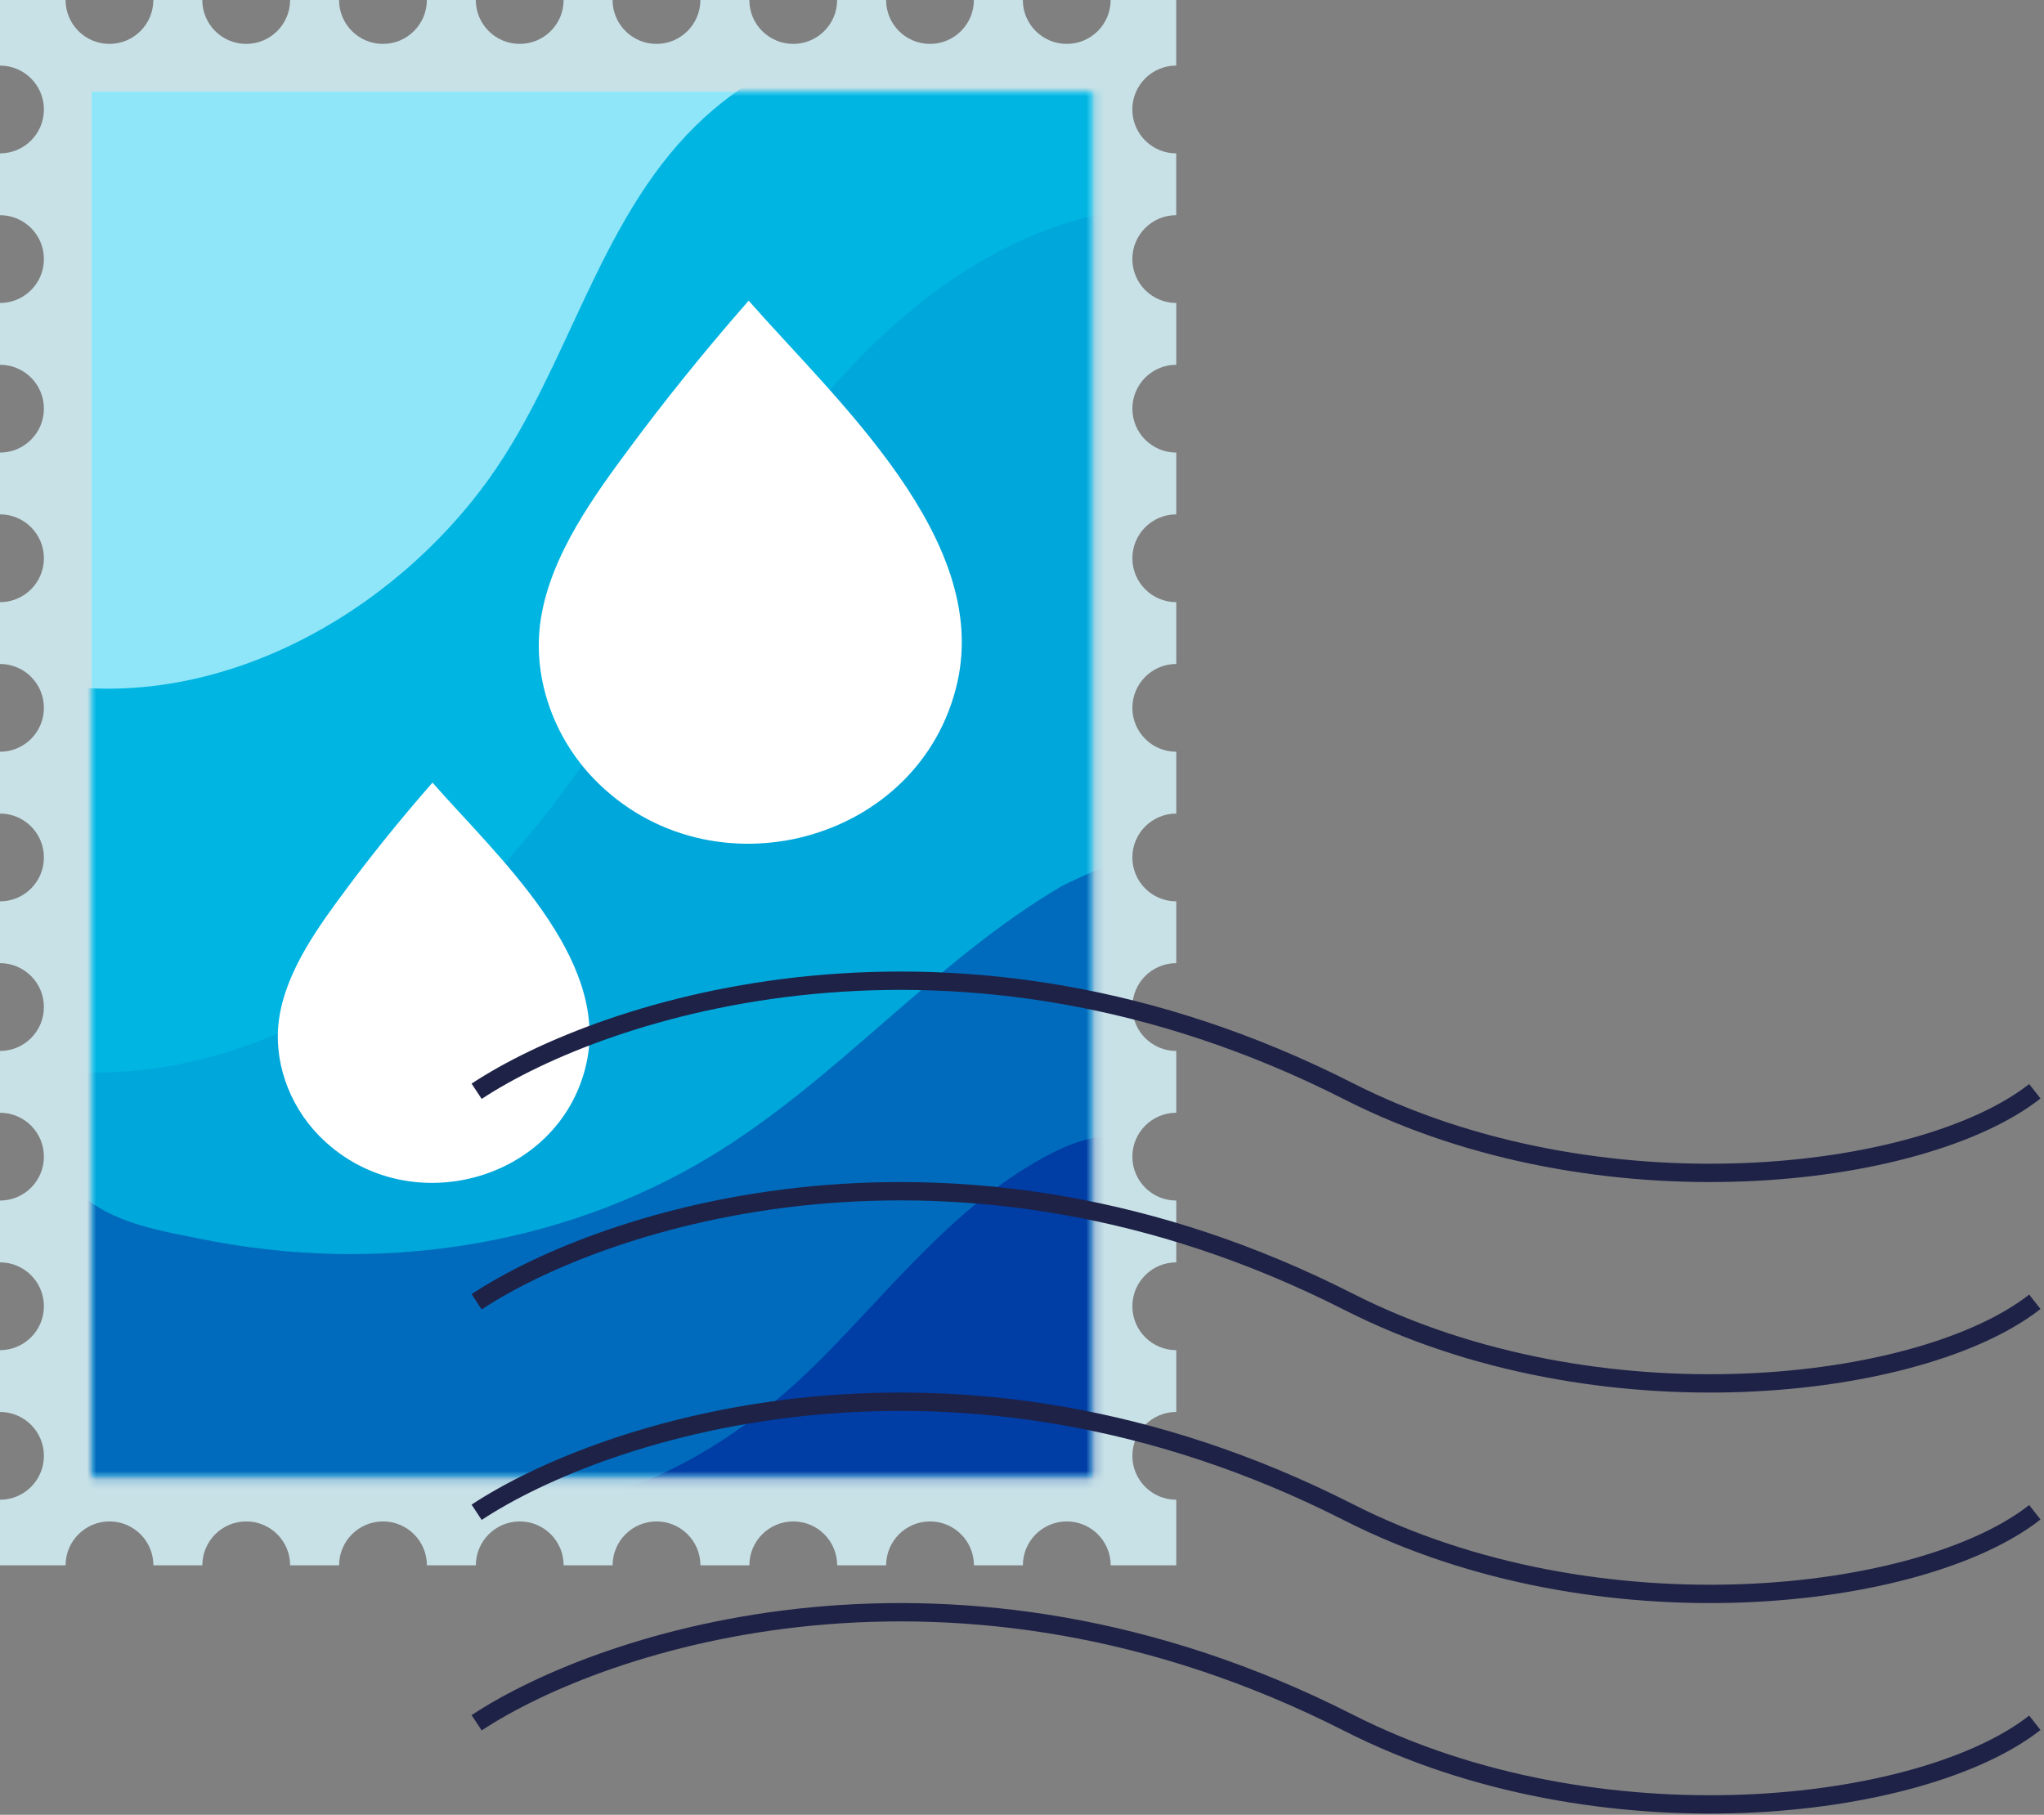
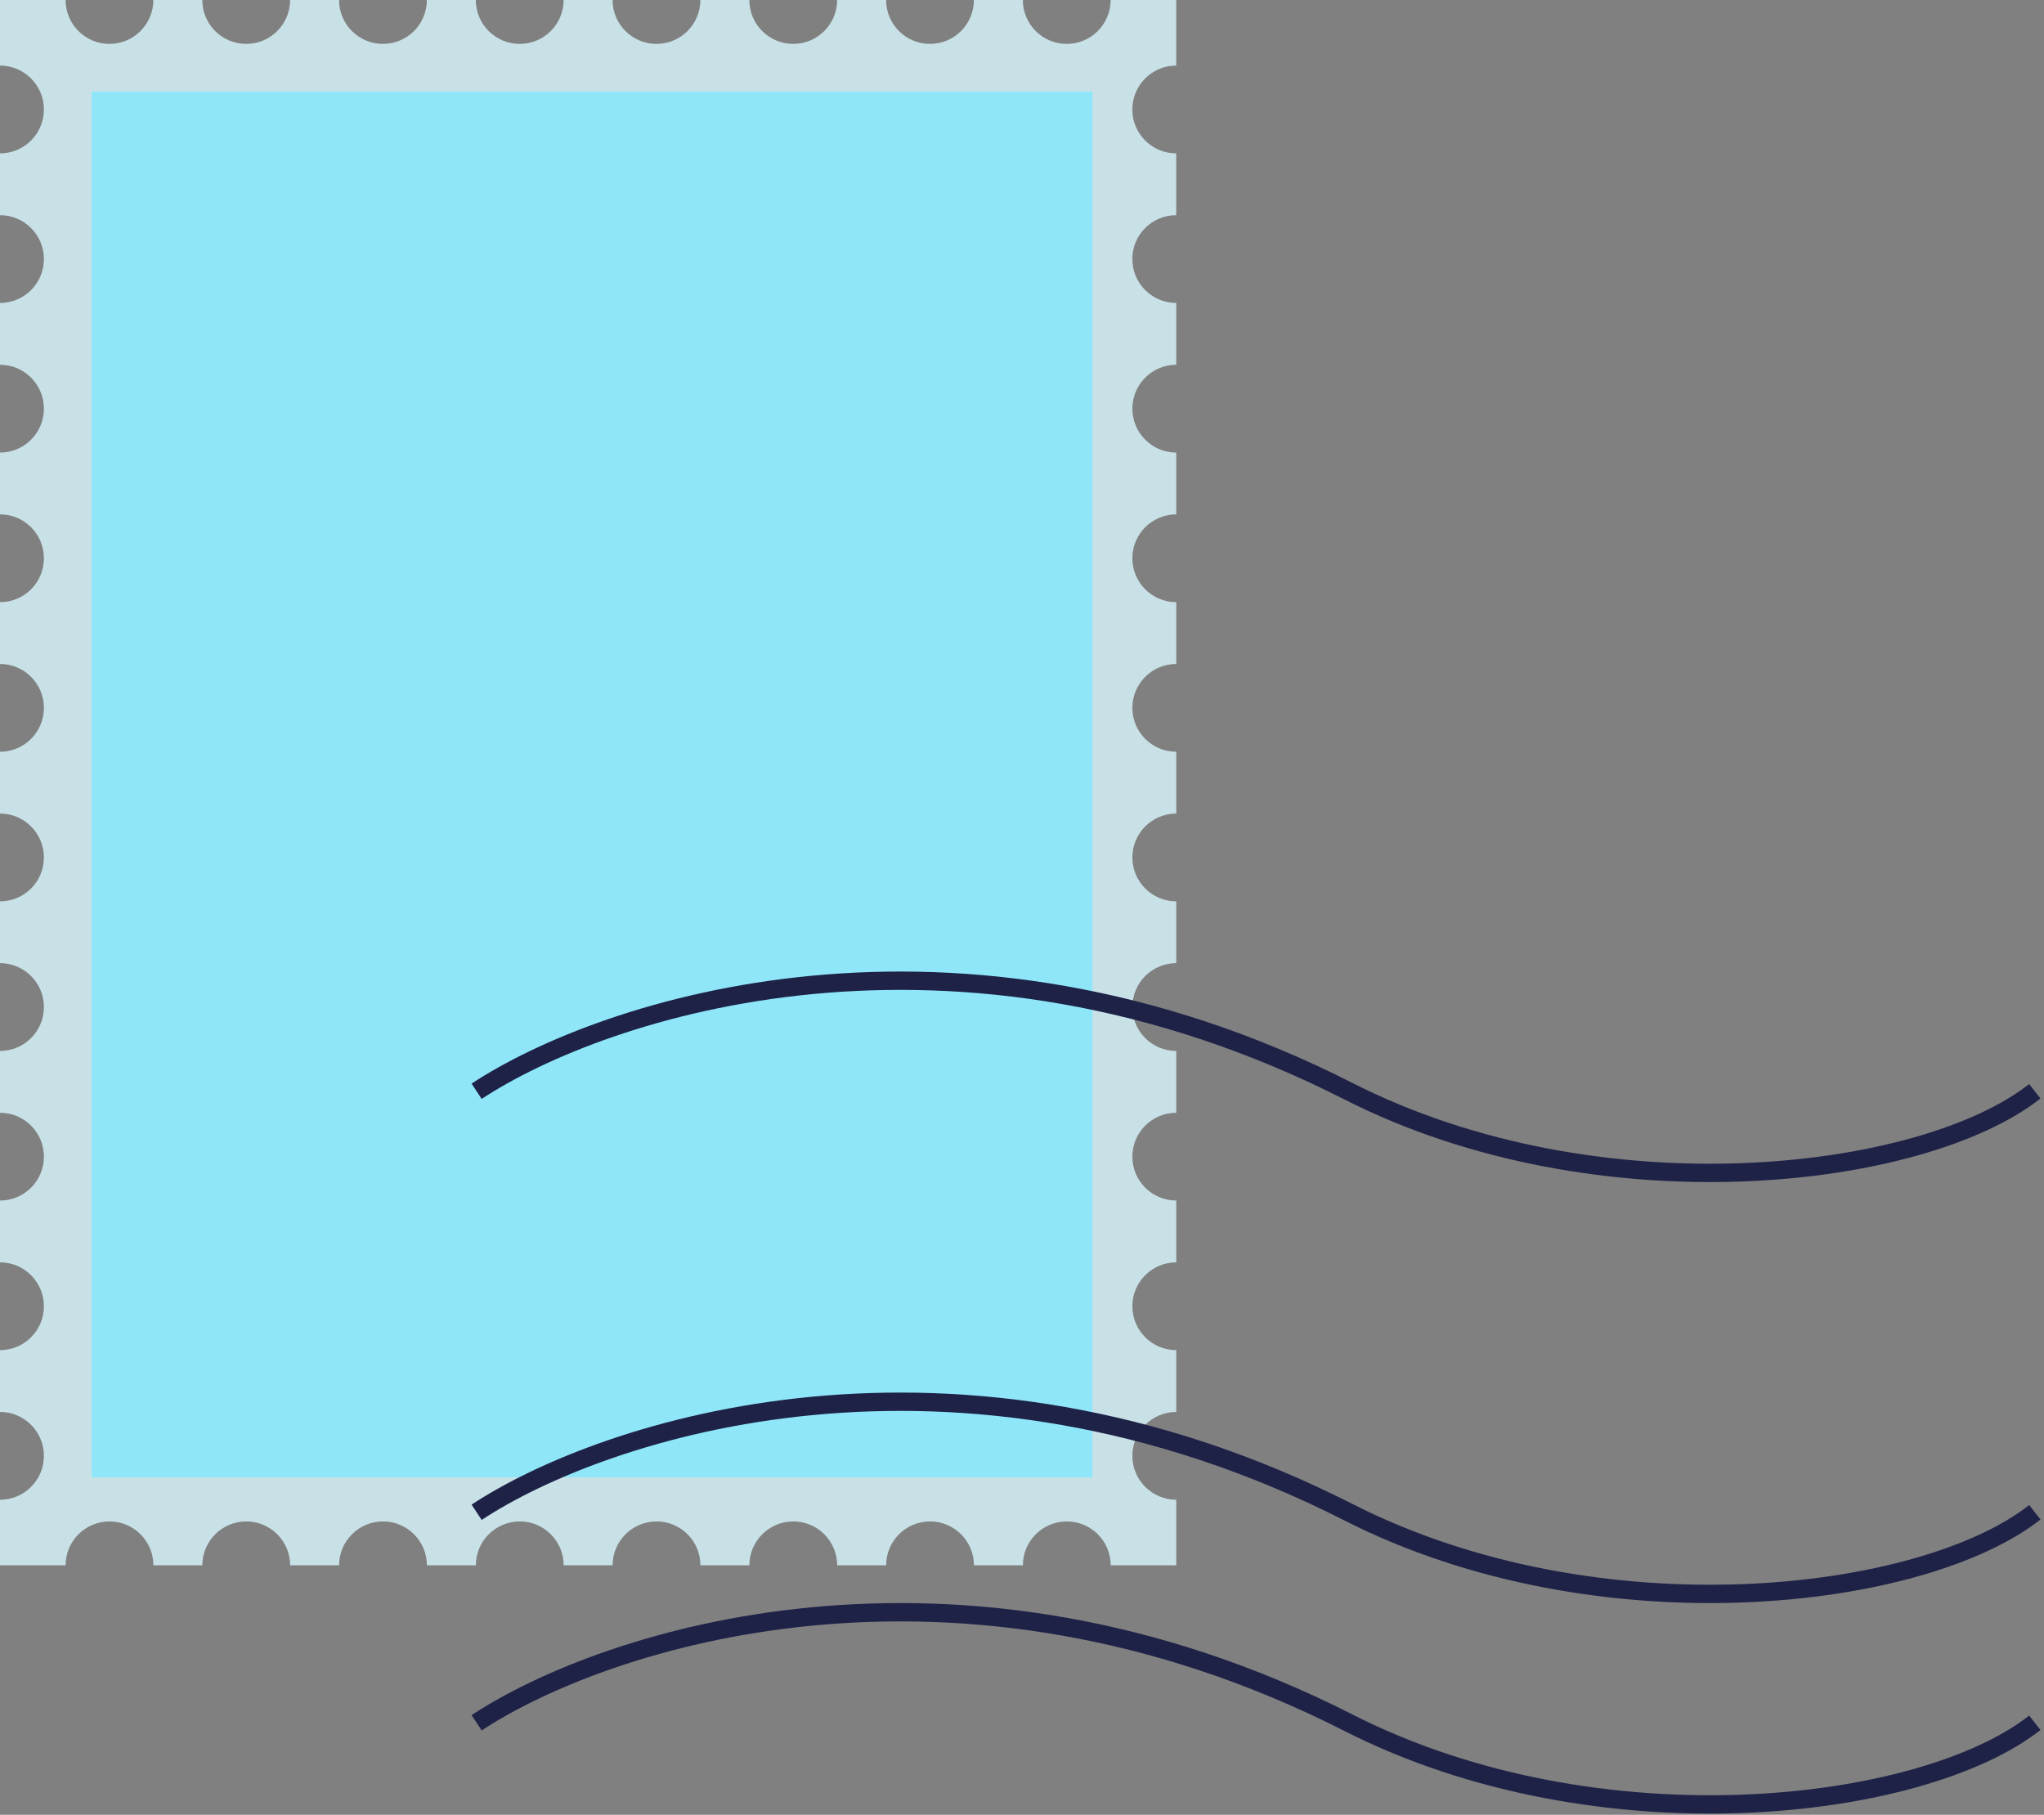
<svg xmlns="http://www.w3.org/2000/svg" width="223" height="198" viewBox="0 0 223 198" fill="none">
  <rect x="0" y="0" width="223" height="198" fill="#808080" stroke="none" />
  <path d="M123.536 28.266C123.536 25.621 125.68 23.476 128.326 23.476V16.734C125.681 16.734 123.536 14.59 123.536 11.944C123.536 9.298 125.68 7.154 128.326 7.154V0H121.171C121.171 2.645 119.027 4.79 116.381 4.79C113.735 4.79 111.591 2.646 111.591 0H106.251C106.251 2.645 104.107 4.79 101.461 4.79C98.815 4.79 96.671 2.646 96.671 0H91.331C91.331 2.645 89.187 4.79 86.541 4.79C83.895 4.79 81.751 2.646 81.751 0H76.411C76.411 2.645 74.266 4.79 71.621 4.79C68.975 4.79 66.831 2.646 66.831 0H61.491C61.491 2.645 59.346 4.79 56.701 4.79C54.055 4.79 51.91 2.646 51.91 0H46.57C46.57 2.645 44.426 4.79 41.78 4.79C39.135 4.79 36.99 2.646 36.99 0H31.65C31.65 2.645 29.506 4.79 26.86 4.79C24.215 4.79 22.07 2.646 22.07 0H16.73C16.73 2.645 14.586 4.79 11.94 4.79C9.294 4.79 7.155 2.645 7.155 0H0V7.155C2.645 7.155 4.79 9.299 4.79 11.945C4.79 14.591 2.645 16.734 0 16.734V23.476C2.645 23.476 4.79 25.62 4.79 28.266C4.79 30.912 2.646 33.056 0 33.056V39.797C2.645 39.797 4.79 41.942 4.79 44.587C4.79 47.233 2.646 49.378 0 49.378V56.119C2.645 56.119 4.79 58.264 4.79 60.909C4.79 63.555 2.646 65.699 0 65.699V72.441C2.645 72.441 4.79 74.585 4.79 77.231C4.79 79.877 2.646 82.021 0 82.021V88.763C2.645 88.763 4.79 90.907 4.79 93.553C4.79 96.198 2.646 98.343 0 98.343V105.084C2.645 105.084 4.79 107.228 4.79 109.874C4.79 112.52 2.646 114.664 0 114.664V121.406C2.645 121.406 4.79 123.55 4.79 126.196C4.79 128.842 2.646 130.986 0 130.986V137.728C2.645 137.728 4.79 139.872 4.79 142.518C4.79 145.163 2.646 147.308 0 147.308V154.049C2.645 154.049 4.79 156.193 4.79 158.839C4.79 161.485 2.646 163.629 0 163.629V170.784H7.155C7.155 168.139 9.299 165.994 11.945 165.994C14.591 165.994 16.735 168.139 16.735 170.784H22.075C22.075 168.139 24.219 165.994 26.865 165.994C29.511 165.994 31.655 168.139 31.655 170.784H36.995C36.995 168.139 39.14 165.994 41.785 165.994C44.431 165.994 46.575 168.139 46.575 170.784H51.916C51.916 168.139 54.06 165.994 56.706 165.994C59.351 165.994 61.495 168.139 61.495 170.784H66.836C66.836 168.139 68.98 165.994 71.626 165.994C74.271 165.994 76.416 168.139 76.416 170.784H81.756C81.756 168.139 83.9 165.994 86.546 165.994C89.192 165.994 91.336 168.139 91.336 170.784H96.676C96.676 168.139 98.82 165.994 101.466 165.994C104.112 165.994 106.256 168.139 106.256 170.784H111.596C111.596 168.139 113.74 165.994 116.386 165.994C119.032 165.994 121.176 168.139 121.176 170.784H128.331V163.629C125.686 163.629 123.541 161.485 123.541 158.839C123.541 156.193 125.685 154.049 128.331 154.049V147.308C125.686 147.308 123.541 145.163 123.541 142.518C123.541 139.872 125.685 137.728 128.331 137.728V130.986C125.686 130.986 123.541 128.842 123.541 126.196C123.541 123.55 125.685 121.406 128.331 121.406V114.664C125.686 114.664 123.541 112.52 123.541 109.874C123.541 107.228 125.685 105.084 128.331 105.084V98.343C125.686 98.343 123.541 96.198 123.541 93.553C123.541 90.907 125.685 88.763 128.331 88.763V82.021C125.686 82.021 123.541 79.877 123.541 77.231C123.541 74.585 125.685 72.441 128.331 72.441V65.699C125.686 65.699 123.541 63.555 123.541 60.909C123.541 58.264 125.685 56.119 128.331 56.119V49.378C125.686 49.378 123.541 47.233 123.541 44.587C123.541 41.942 125.685 39.797 128.331 39.797V33.056C125.686 33.056 123.541 30.912 123.541 28.266H123.536Z" fill="#C8E1E7" />
  <path d="M119.192 10H10V161.174H119.192V10Z" fill="#8FE6F9" />
  <mask id="mask0_5591_479" style="mask-type:luminance" maskUnits="userSpaceOnUse" x="10" y="10" width="110" height="152">
-     <path d="M119.192 10H10V161.174H119.192V10Z" fill="white" />
-   </mask>
+     </mask>
  <g mask="url(#mask0_5591_479)">
    <path d="M5.072 74.567C23.701 77.779 42.801 67.034 53.441 52.112C61.99 40.123 65.237 24.226 75.861 13.757C85.487 4.27 100.388 0.395 113.379 4.229C115.619 4.891 117.842 5.787 119.609 7.312C124.783 11.78 124.33 20.286 120.772 26.123C117.213 31.959 111.376 35.946 106.167 40.373C90.46 53.723 79.76 71.925 65.896 87.178C61.67 91.829 57.145 96.207 52.36 100.279C39.838 110.933 24.604 119.734 8.162 119.746C7.893 119.746 7.612 119.741 7.372 119.619C6.825 119.339 6.732 118.61 6.708 117.995C6.146 103.336 5.585 88.677 5.024 74.018" fill="#00B5E2" />
-     <path d="M121.451 91.334C107.005 88.651 94.652 106.335 85.84 115.073C76.752 124.084 66.919 129.296 54.136 130.327C44.041 131.143 33.875 131.079 23.792 130.137C17.814 129.579 11.727 128.67 6.413 125.873C8.83 139.149 3.759 153.03 6.692 166.2C6.809 166.726 6.965 167.29 7.392 167.617C7.792 167.925 8.334 167.949 8.839 167.96C23.377 168.29 37.916 168.549 52.458 168.735C55.682 168.776 58.948 168.81 62.075 168.028C65.617 167.142 68.814 165.255 71.933 163.358C84.962 155.429 97.622 146.894 109.858 137.787C113.291 135.232 116.764 132.554 119.055 128.939C121.266 125.45 122.223 121.321 122.865 117.241C123.592 112.618 123.962 107.939 123.97 103.26C123.977 98.75 123.566 93.988 120.999 90.279" fill="#006BBC" />
    <path d="M5.039 116.671C17.381 118.268 30.016 114.229 40.331 107.27C50.646 100.31 58.842 90.603 65.738 80.245C73.583 68.459 79.944 55.652 88.837 44.635C97.729 33.618 109.869 24.247 123.947 22.737C122.669 26.495 122.956 30.579 123.222 34.54C124.518 53.84 124.939 73.2 124.484 92.538C124.477 92.818 116.711 96.166 115.896 96.643C101.884 104.861 91.346 117.837 77.416 126.232C60.942 136.159 40.938 138.994 22.176 135.223C16.974 134.177 11.066 133.302 7.573 128.985C4.577 125.281 3.635 119.893 5.463 115.459" fill="#00A7DB" />
    <path d="M123.534 124.08C120.159 123.4 116.699 124.704 113.689 126.376C104.158 131.672 97.409 140.367 89.865 147.992C81.745 156.199 72.242 162.402 60.691 164.401C70.381 164.771 80.071 165.141 89.761 165.511C97.692 165.814 105.644 166.116 113.555 165.485C116.065 165.285 118.753 164.909 120.603 163.2C121.903 161.997 122.606 160.29 123.139 158.602C126.692 147.338 124.271 135.183 124.406 123.373" fill="#003DA5" />
  </g>
-   <path d="M81.678 32.803C91.214 43.671 107.998 58.712 104.447 74.447C100.475 92.046 77.509 98.101 64.805 84.986C60.338 80.373 58.026 73.787 59.003 67.534C60.105 60.485 64.882 53.981 69.109 48.31C72.01 44.417 76.166 39.098 81.678 32.804V32.803Z" fill="white" />
-   <path d="M47.184 85.387C54.213 93.397 66.583 104.483 63.966 116.079C61.038 129.049 44.112 133.512 34.749 123.846C31.456 120.447 29.752 115.592 30.473 110.984C31.285 105.788 34.806 100.994 37.921 96.814C40.059 93.945 43.122 90.025 47.184 85.386L47.184 85.387Z" fill="white" />
  <path d="M52 119.062C65.8 109.96 104.145 97.217 147.13 119.062C174.435 132.938 209.668 128.751 222 119.062" stroke="#1E2247" stroke-width="2" />
-   <path d="M52 142.029C65.8 132.927 104.145 120.184 147.13 142.029C174.435 155.905 209.668 151.718 222 142.029" stroke="#1E2247" stroke-width="2" />
  <path d="M52 164.996C65.8 155.894 104.145 143.152 147.13 164.996C174.435 178.873 209.668 174.685 222 164.996" stroke="#1E2247" stroke-width="2" />
  <path d="M52 187.963C65.8 178.861 104.145 166.119 147.13 187.963C174.435 201.84 209.668 197.652 222 187.963" stroke="#1E2247" stroke-width="2" />
</svg>